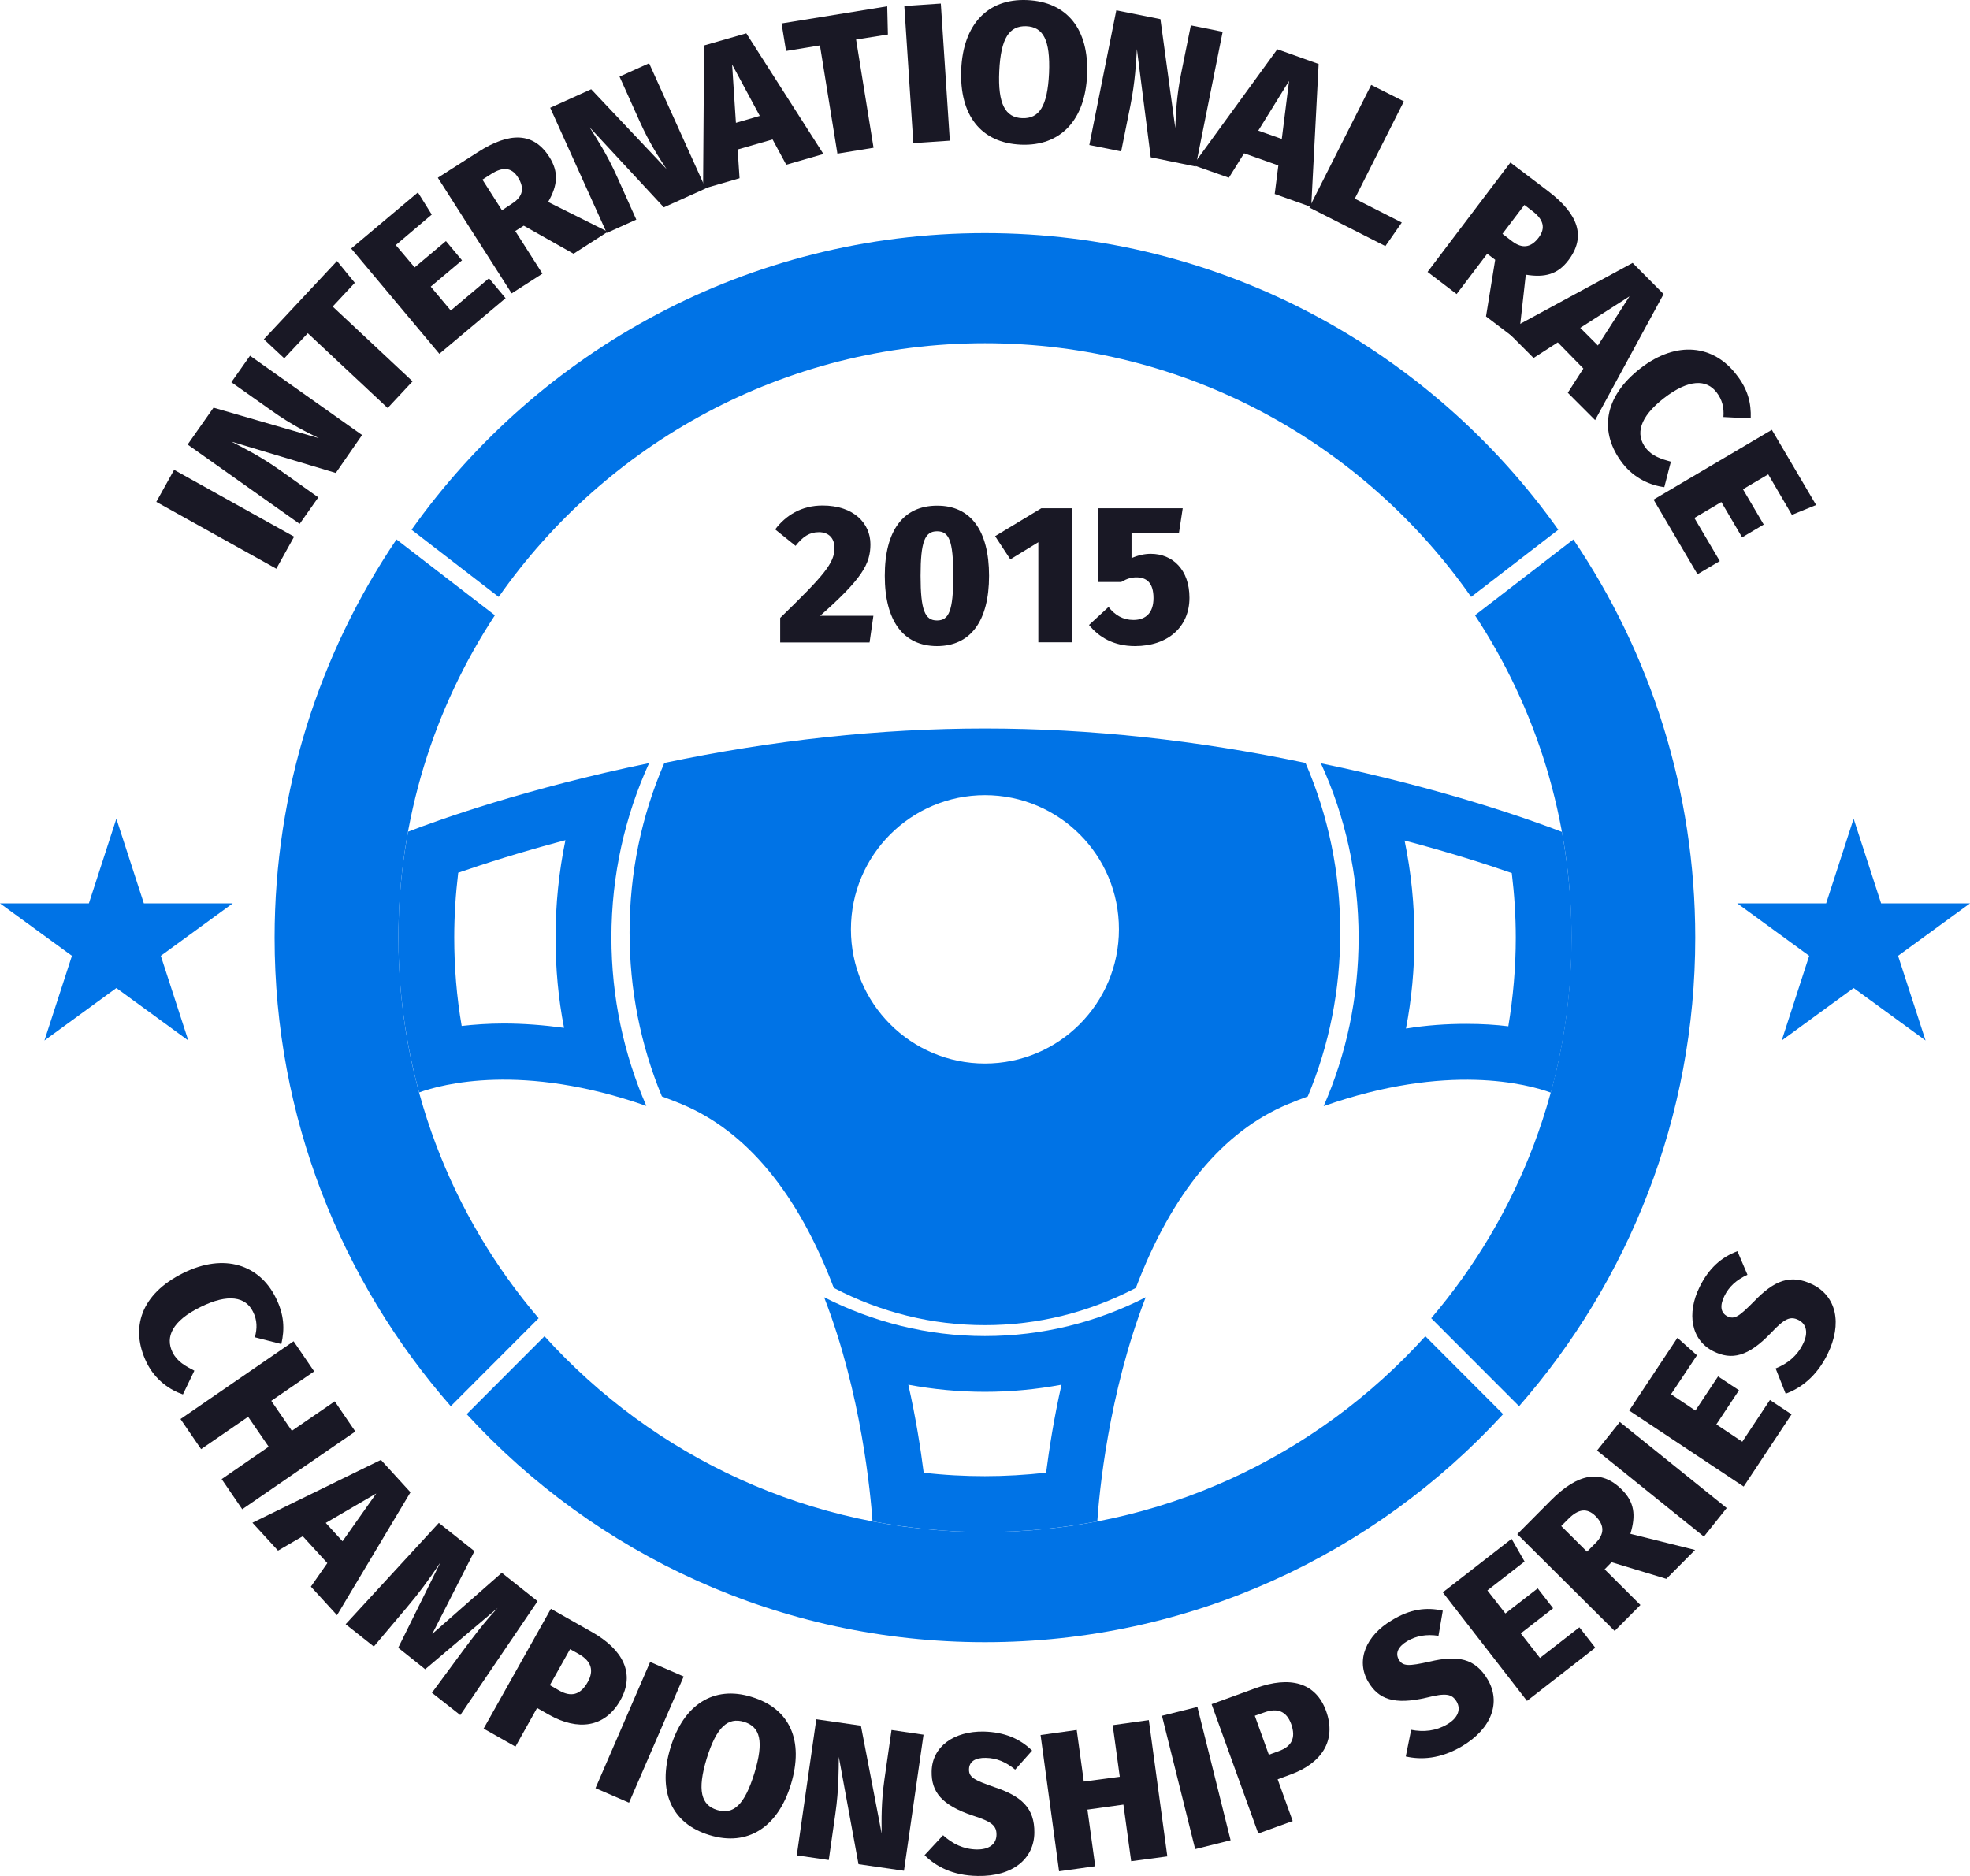
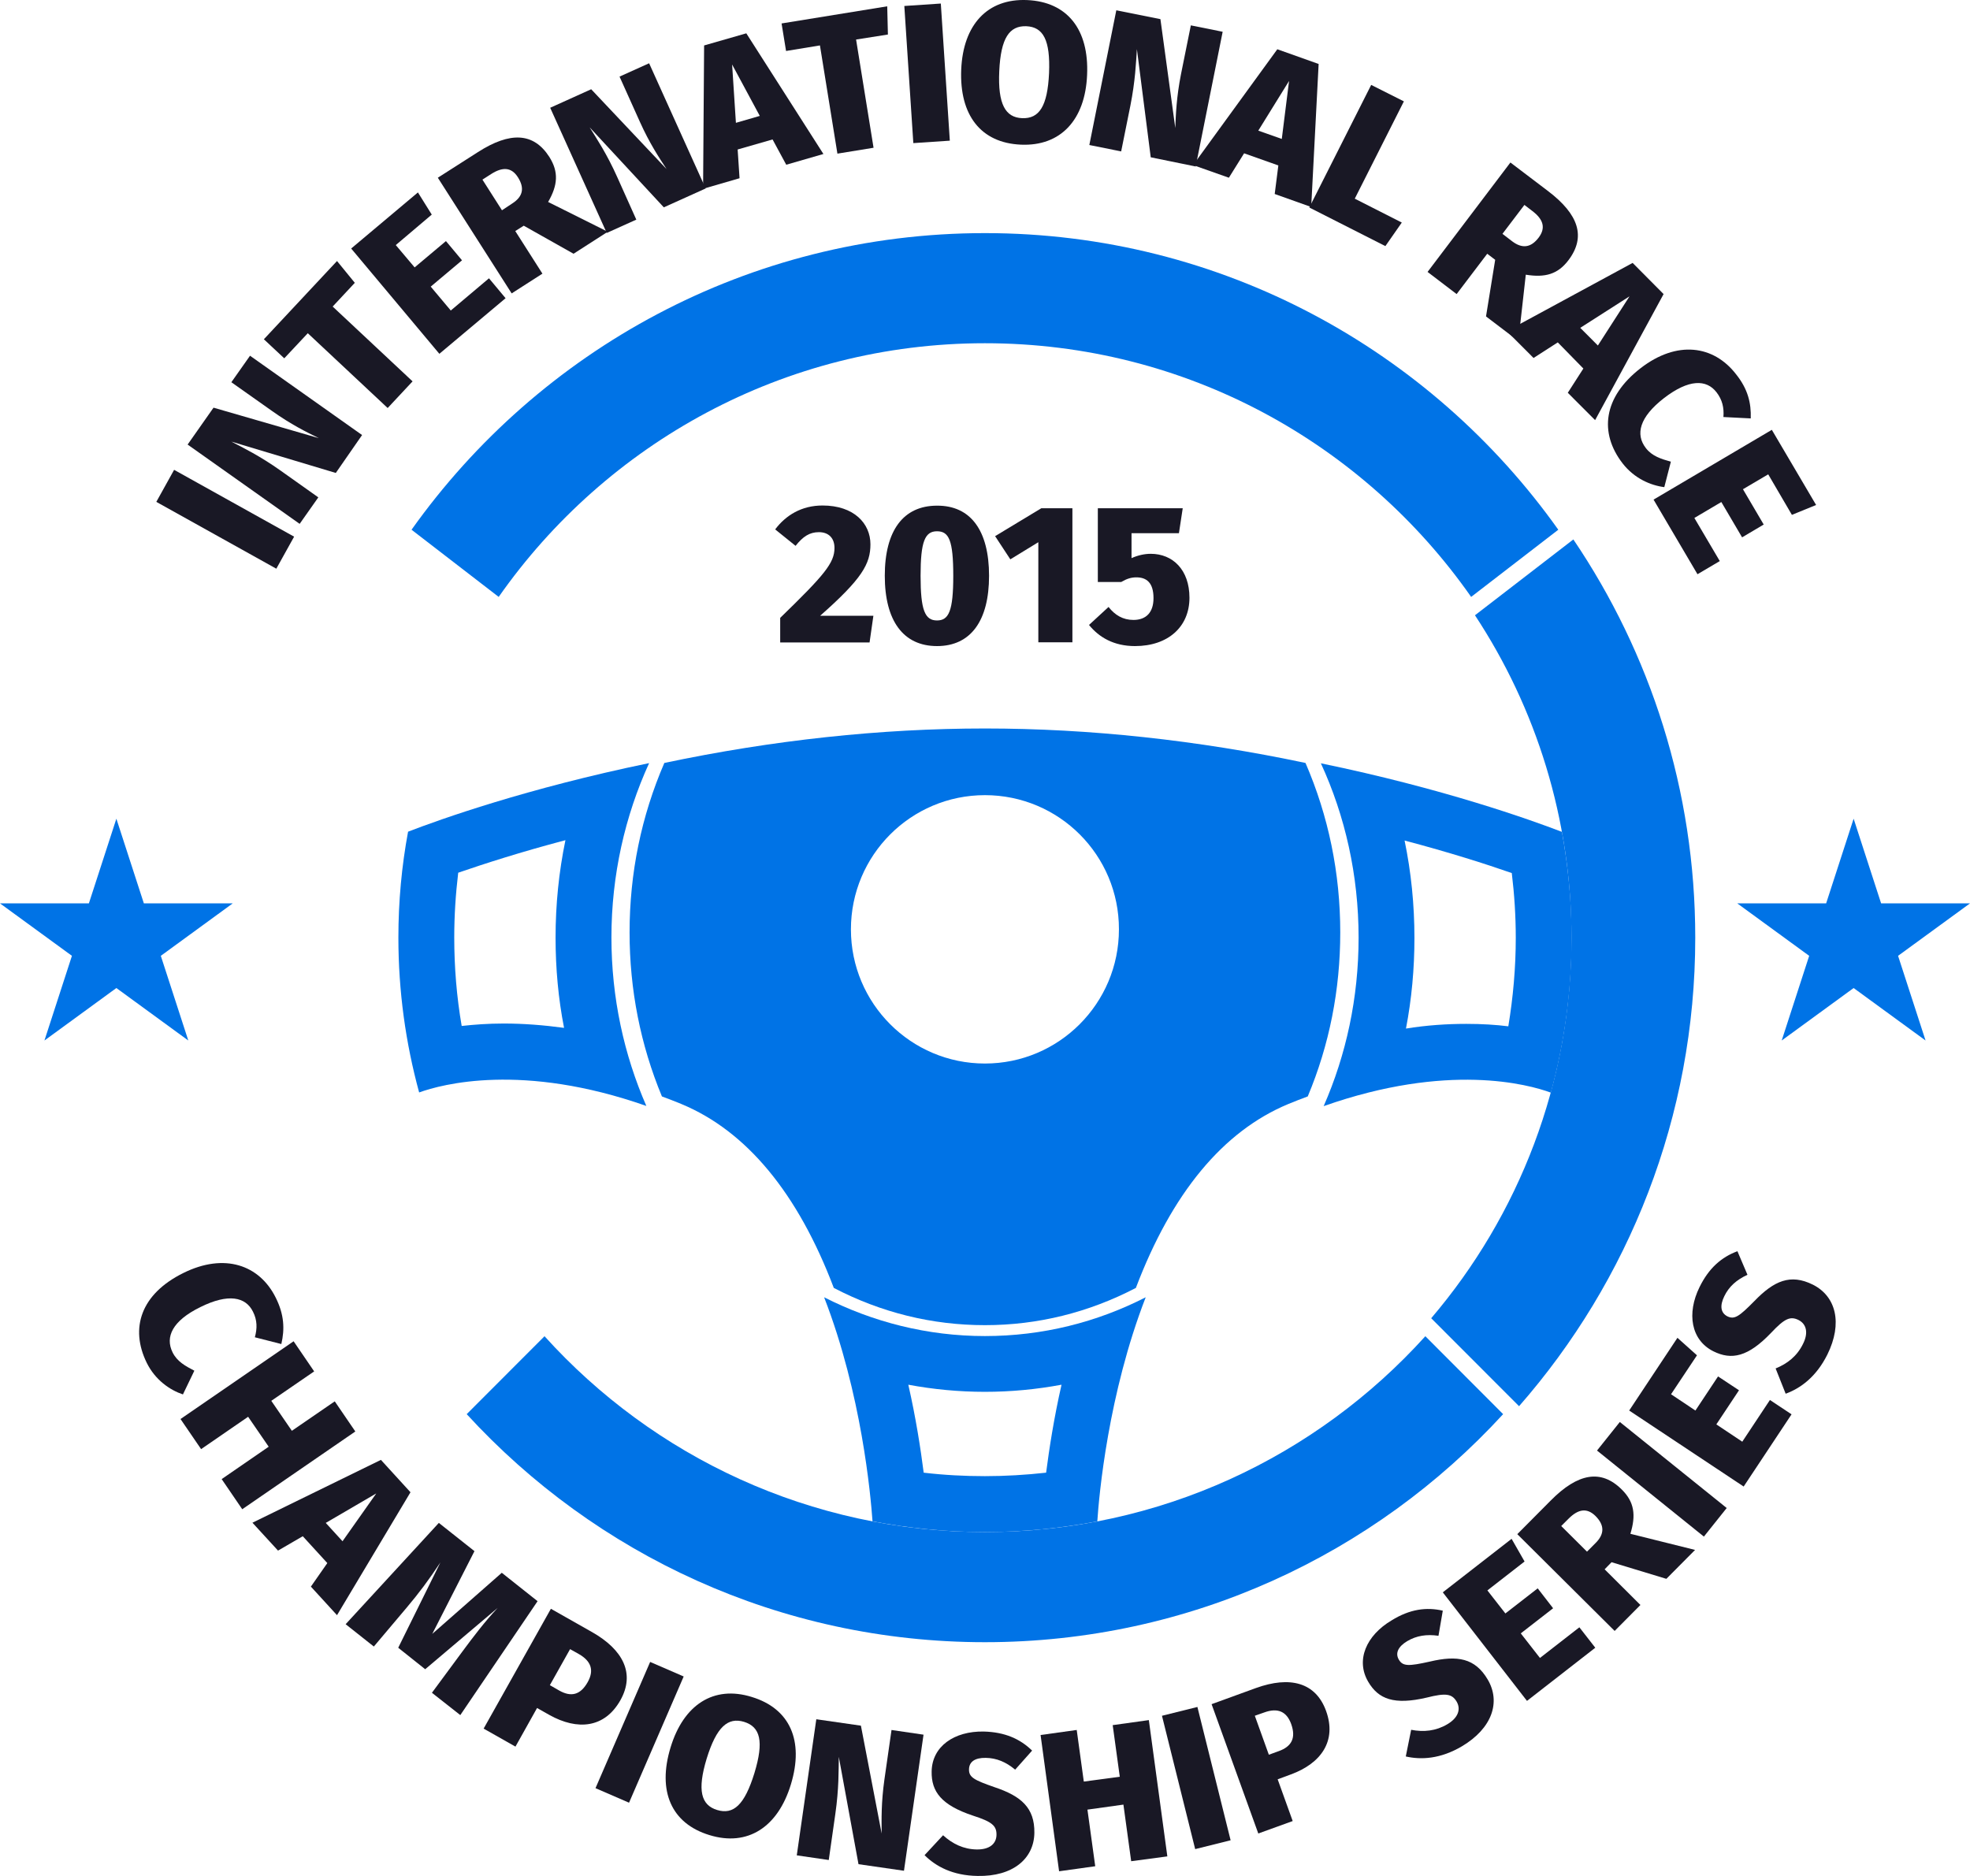
<svg xmlns="http://www.w3.org/2000/svg" width="84" height="80" viewBox="0 0 84 80" fill="none">
  <path d="M41.996 56.976C44.452 56.976 46.774 56.386 48.853 55.322C47.253 59.442 46.863 63.747 46.789 64.877C45.233 65.172 43.633 65.335 41.996 65.335C40.36 65.335 38.76 65.172 37.204 64.877C37.123 63.747 36.74 59.442 35.14 55.322C37.219 56.378 39.541 56.976 41.996 56.976ZM44.606 62.802C44.739 61.776 44.938 60.483 45.263 59.051C44.194 59.25 43.102 59.354 41.996 59.354C40.891 59.354 39.799 59.25 38.73 59.051C39.055 60.476 39.254 61.776 39.386 62.802C40.257 62.905 41.134 62.95 41.996 62.95C42.867 62.95 43.736 62.898 44.606 62.802Z" fill="#0073E6" />
  <path d="M41.997 56.511C39.748 56.511 37.58 55.979 35.553 54.923C34.019 50.877 31.829 48.234 29.057 47.082C28.777 46.964 28.497 46.86 28.224 46.757C27.31 44.557 26.845 42.201 26.845 39.764C26.845 37.232 27.347 34.803 28.327 32.536C32.95 31.561 37.551 31.066 41.997 31.066C46.45 31.066 51.051 31.561 55.666 32.536C56.647 34.803 57.148 37.232 57.148 39.764C57.148 42.209 56.684 44.557 55.762 46.757C55.489 46.86 55.209 46.964 54.929 47.082C52.149 48.241 49.967 50.877 48.433 54.923C46.42 55.972 44.253 56.511 41.997 56.511ZM41.997 33.909C38.841 33.909 36.283 36.471 36.283 39.632C36.283 42.792 38.841 45.354 41.997 45.354C45.152 45.354 47.711 42.792 47.711 39.632C47.718 36.471 45.16 33.909 41.997 33.909Z" fill="#0073E6" />
-   <path d="M16.988 39.987C16.988 46.174 19.236 51.837 22.967 56.216L19.221 59.967C14.547 54.629 11.709 47.636 11.709 39.987C11.709 33.703 13.626 27.855 16.906 23.004L21.102 26.238C18.506 30.188 16.988 34.914 16.988 39.987Z" fill="#0073E6" />
  <path d="M41.997 14.637C50.579 14.637 58.151 18.913 62.729 25.455L66.445 22.59C61.011 14.94 52.09 9.941 41.997 9.941C31.903 9.941 22.989 14.94 17.548 22.59L21.264 25.455C25.842 18.92 33.422 14.637 41.997 14.637Z" fill="#0073E6" />
  <path d="M41.997 65.334C34.55 65.334 27.848 62.108 23.218 56.983L19.9 60.306C25.385 66.287 33.252 70.031 41.997 70.031C50.741 70.031 58.608 66.28 64.093 60.306L60.776 56.983C56.145 62.108 49.451 65.334 41.997 65.334Z" fill="#0073E6" />
  <path d="M67.006 39.987C67.006 46.174 64.757 51.837 61.026 56.216L64.772 59.967C69.446 54.629 72.285 47.636 72.285 39.987C72.285 33.703 70.368 27.855 67.087 23.004L62.892 26.238C65.494 30.188 67.006 34.914 67.006 39.987Z" fill="#0073E6" />
  <path d="M56.44 47.171C57.399 44.985 57.93 42.556 57.93 39.986C57.93 37.321 57.355 34.795 56.322 32.551C61.513 33.621 65.236 34.95 66.6 35.475C66.866 36.944 67.013 38.45 67.013 39.994C67.013 42.275 66.703 44.49 66.128 46.595C65.162 46.24 61.734 45.303 56.44 47.171ZM62.523 43.663C63.187 43.663 63.784 43.7 64.314 43.767C64.521 42.519 64.632 41.256 64.632 39.994C64.632 39.071 64.573 38.148 64.462 37.232C63.363 36.848 61.815 36.353 59.891 35.844C60.171 37.195 60.311 38.583 60.311 40.001C60.311 41.315 60.193 42.6 59.95 43.863C60.82 43.722 61.682 43.663 62.523 43.663Z" fill="#0073E6" />
  <path d="M17.872 46.587C17.297 44.483 16.987 42.267 16.987 39.986C16.987 38.443 17.127 36.936 17.4 35.467C18.757 34.943 22.48 33.614 27.678 32.543C26.653 34.788 26.071 37.313 26.071 39.978C26.071 42.548 26.609 44.985 27.56 47.163C22.266 45.302 18.831 46.24 17.872 46.587ZM23.689 39.986C23.689 38.575 23.829 37.187 24.11 35.829C22.185 36.338 20.63 36.84 19.538 37.217C19.428 38.133 19.369 39.056 19.369 39.978C19.369 41.248 19.472 42.511 19.686 43.752C20.217 43.693 20.821 43.648 21.477 43.648C22.318 43.648 23.181 43.715 24.051 43.833C23.807 42.585 23.689 41.3 23.689 39.986Z" fill="#0073E6" />
  <path d="M37.115 23.211C37.115 24.045 36.761 24.68 34.97 26.26H37.241L37.078 27.397H33.267V26.349C35.154 24.517 35.582 24.008 35.582 23.366C35.582 22.945 35.331 22.694 34.918 22.694C34.52 22.694 34.24 22.878 33.923 23.277L33.053 22.576C33.51 21.97 34.181 21.557 35.073 21.557C36.415 21.557 37.115 22.325 37.115 23.211Z" fill="#191825" />
  <path d="M42.173 24.554C42.173 26.474 41.391 27.552 39.954 27.552C38.516 27.552 37.727 26.474 37.727 24.554C37.727 22.627 38.516 21.564 39.954 21.564C41.391 21.556 42.173 22.627 42.173 24.554ZM39.253 24.554C39.253 26.023 39.438 26.459 39.954 26.459C40.455 26.459 40.647 26.06 40.647 24.554C40.647 23.04 40.462 22.656 39.954 22.656C39.438 22.656 39.253 23.092 39.253 24.554Z" fill="#191825" />
  <path d="M44.274 27.397V23.122L43.08 23.853L42.431 22.864L44.4 21.675H45.727V27.39H44.274V27.397Z" fill="#191825" />
  <path d="M48.248 22.745V23.801C48.529 23.676 48.809 23.617 49.067 23.617C50.003 23.617 50.718 24.296 50.718 25.492C50.718 26.725 49.811 27.552 48.396 27.552C47.489 27.552 46.862 27.176 46.435 26.651L47.268 25.884C47.541 26.231 47.88 26.437 48.329 26.437C48.868 26.437 49.185 26.12 49.185 25.507C49.185 24.85 48.89 24.621 48.455 24.621C48.241 24.621 48.057 24.673 47.806 24.82H46.811V21.675H50.431L50.269 22.738H48.248V22.745Z" fill="#191825" />
  <path d="M11.782 24.252L6.665 21.402L7.424 20.036L12.541 22.886L11.782 24.252Z" fill="#191825" />
  <path d="M14.318 20.169L9.865 18.832C10.359 19.091 11.074 19.438 11.959 20.065L13.573 21.21L12.777 22.34L8 18.958L9.105 17.385L13.596 18.685C13.065 18.426 12.409 18.101 11.598 17.525L9.865 16.3L10.661 15.17L15.439 18.552L14.318 20.169Z" fill="#191825" />
  <path d="M14.185 13.073L17.592 16.263L16.53 17.4L13.124 14.21L12.121 15.28L11.251 14.468L14.37 11.131L15.129 12.061L14.185 13.073Z" fill="#191825" />
  <path d="M16.876 10.451L17.68 11.403L19.015 10.281L19.7 11.101L18.366 12.223L19.221 13.242L20.85 11.868L21.558 12.717L18.734 15.088L14.974 10.598L17.82 8.206L18.41 9.151L16.876 10.451Z" fill="#191825" />
  <path d="M21.971 9.853L23.129 11.67L21.817 12.512L18.669 7.579L20.379 6.486C21.75 5.608 22.753 5.645 23.424 6.693C23.829 7.336 23.785 7.897 23.372 8.613L25.916 9.883L24.456 10.821L22.333 9.625L21.971 9.853ZM21.839 8.679C22.289 8.391 22.384 8.03 22.082 7.557C21.809 7.129 21.433 7.107 20.939 7.424L20.571 7.66L21.404 8.967L21.839 8.679Z" fill="#191825" />
  <path d="M28.305 8.842L25.142 5.43C25.436 5.903 25.879 6.567 26.321 7.557L27.132 9.366L25.871 9.934L23.46 4.596L25.208 3.806L28.422 7.21C28.098 6.715 27.692 6.102 27.287 5.201L26.417 3.267L27.678 2.698L30.089 8.037L28.305 8.842Z" fill="#191825" />
  <path d="M31.453 6.375L31.534 7.601L29.979 8.052L30.023 1.938L31.822 1.421L35.11 6.567L33.525 7.025L32.942 5.947L31.453 6.375ZM31.217 2.75L31.379 5.238L32.397 4.943L31.217 2.75Z" fill="#191825" />
  <path d="M36.503 1.686L37.248 6.301L35.707 6.552L34.962 1.937L33.517 2.174L33.326 1L37.831 0.269L37.86 1.472L36.503 1.686Z" fill="#191825" />
  <path d="M38.944 6.103L38.56 0.255L40.116 0.151L40.5 5.999L38.944 6.103Z" fill="#191825" />
  <path d="M46.353 3.201C46.272 5.106 45.233 6.243 43.529 6.169C41.826 6.095 40.905 4.914 40.986 2.964C41.067 1.059 42.099 -0.07 43.795 0.003C45.505 0.077 46.442 1.251 46.353 3.201ZM42.608 3.031C42.542 4.448 42.873 5.01 43.581 5.039C44.311 5.069 44.665 4.537 44.731 3.119C44.79 1.702 44.481 1.148 43.758 1.118C43.043 1.096 42.674 1.613 42.608 3.031Z" fill="#191825" />
  <path d="M49.067 6.708L48.477 2.093C48.44 2.655 48.41 3.445 48.197 4.515L47.806 6.457L46.449 6.184L47.599 0.439L49.48 0.816L50.114 5.46C50.136 4.87 50.165 4.139 50.357 3.164L50.777 1.082L52.134 1.355L50.984 7.1L49.067 6.708Z" fill="#191825" />
  <path d="M53.048 6.538L52.399 7.579L50.873 7.04L54.464 2.101L56.226 2.728L55.909 8.827L54.353 8.273L54.508 7.055L53.048 6.538ZM54.965 3.452L53.653 5.571L54.655 5.925L54.965 3.452Z" fill="#191825" />
  <path d="M59.772 9.491L59.072 10.495L55.828 8.849L58.467 3.621L59.861 4.323L57.767 8.472L59.772 9.491Z" fill="#191825" />
  <path d="M63.415 10.821L62.11 12.541L60.871 11.596L64.403 6.93L66.017 8.155C67.315 9.145 67.632 10.097 66.88 11.094C66.423 11.7 65.877 11.847 65.059 11.714L64.742 14.542L63.363 13.494L63.754 11.079L63.415 10.821ZM64.477 10.289C64.897 10.607 65.273 10.577 65.612 10.127C65.914 9.721 65.811 9.359 65.347 9.005L65 8.739L64.064 9.972L64.477 10.289Z" fill="#191825" />
  <path d="M66.423 14.601L65.39 15.266L64.248 14.121L69.615 11.212L70.935 12.541L68.015 17.916L66.85 16.75L67.514 15.716L66.423 14.601ZM69.482 12.637L67.381 13.981L68.133 14.734L69.482 12.637Z" fill="#191825" />
  <path d="M74.651 17.843L73.486 17.784C73.516 17.392 73.442 17.052 73.191 16.728C72.764 16.174 72.012 16.159 70.95 16.979C69.903 17.791 69.726 18.522 70.176 19.105C70.441 19.452 70.825 19.57 71.245 19.689L70.965 20.774C70.382 20.7 69.689 20.405 69.188 19.762C68.178 18.455 68.362 16.934 69.955 15.701C71.503 14.505 73.066 14.719 74.025 15.96C74.533 16.595 74.673 17.193 74.651 17.843Z" fill="#191825" />
  <path d="M75.396 20.228L74.319 20.863L75.204 22.369L74.282 22.915L73.397 21.409L72.247 22.088L73.331 23.927L72.38 24.488L70.507 21.306L75.55 18.33L77.438 21.535L76.406 21.956L75.396 20.228Z" fill="#191825" />
  <path d="M11.996 57.316L10.867 57.028C10.971 56.651 10.971 56.297 10.786 55.935C10.477 55.307 9.739 55.145 8.538 55.743C7.351 56.327 7.034 57.013 7.358 57.67C7.55 58.062 7.904 58.254 8.287 58.453L7.8 59.465C7.247 59.28 6.621 58.852 6.259 58.121C5.529 56.637 6.009 55.182 7.815 54.288C9.57 53.417 11.067 53.941 11.76 55.344C12.121 56.068 12.143 56.681 11.996 57.316Z" fill="#191825" />
  <path d="M10.58 60.418L8.575 61.798L7.697 60.514L12.519 57.198L13.396 58.483L11.568 59.738L12.445 61.016L14.274 59.76L15.151 61.045L10.329 64.361L9.452 63.076L11.457 61.695L10.58 60.418Z" fill="#191825" />
  <path d="M12.91 65.512L11.855 66.125L10.764 64.936L16.242 62.256L17.503 63.637L14.37 68.879L13.256 67.661L13.957 66.657L12.91 65.512ZM16.043 63.688L13.89 64.944L14.605 65.726L16.043 63.688Z" fill="#191825" />
  <path d="M18.417 72.188L19.715 70.43C20.18 69.803 20.666 69.16 21.219 68.57L18.13 71.184L16.98 70.268L18.779 66.628C18.27 67.396 17.864 67.935 17.348 68.548L15.94 70.216L14.738 69.264L18.712 64.944L20.231 66.148L18.432 69.677L21.396 67.071L22.922 68.282L19.627 73.14L18.417 72.188Z" fill="#191825" />
  <path d="M25.238 69.596C26.579 70.356 27.088 71.375 26.454 72.505C25.783 73.694 24.626 73.805 23.424 73.133L22.9 72.837L21.979 74.484L20.622 73.716L23.49 68.606L25.238 69.596ZM23.844 72.092C24.338 72.372 24.744 72.298 25.061 71.73C25.333 71.243 25.223 70.844 24.677 70.534L24.308 70.327L23.446 71.863L23.844 72.092Z" fill="#191825" />
  <path d="M25.392 76.256L27.722 70.873L29.152 71.493L26.822 76.876L25.392 76.256Z" fill="#191825" />
  <path d="M33.724 76.093C33.171 77.917 31.881 78.759 30.251 78.257C28.622 77.762 28.025 76.381 28.592 74.521C29.145 72.697 30.428 71.862 32.05 72.365C33.68 72.859 34.292 74.225 33.724 76.093ZM30.133 74.993C29.72 76.352 29.897 76.979 30.576 77.186C31.276 77.4 31.748 76.972 32.168 75.613C32.581 74.255 32.419 73.642 31.726 73.428C31.04 73.221 30.553 73.635 30.133 74.993Z" fill="#191825" />
  <path d="M36.606 79.498L35.766 74.92C35.758 75.481 35.773 76.278 35.618 77.356L35.338 79.32L33.974 79.121L34.807 73.317L36.709 73.591L37.594 78.191C37.587 77.6 37.572 76.869 37.712 75.88L38.014 73.775L39.379 73.975L38.545 79.778L36.606 79.498Z" fill="#191825" />
  <path d="M44.009 74.654L43.286 75.466C42.895 75.141 42.497 74.971 42.033 74.964C41.576 74.956 41.325 75.126 41.318 75.451C41.31 75.791 41.532 75.909 42.401 76.212C43.552 76.596 44.119 77.098 44.105 78.161C44.09 79.268 43.183 80.029 41.686 79.999C40.617 79.985 39.895 79.586 39.423 79.113L40.212 78.264C40.617 78.633 41.089 78.862 41.65 78.87C42.188 78.877 42.483 78.633 42.49 78.249C42.497 77.858 42.298 77.688 41.495 77.43C40.138 76.98 39.71 76.403 39.725 75.547C39.74 74.476 40.684 73.819 41.944 73.841C42.844 73.864 43.493 74.151 44.009 74.654Z" fill="#191825" />
  <path d="M46.368 77.171L46.7 79.585L45.159 79.8L44.37 73.989L45.911 73.774L46.213 75.975L47.747 75.768L47.445 73.568L48.986 73.353L49.775 79.165L48.233 79.371L47.902 76.957L46.368 77.171Z" fill="#191825" />
  <path d="M50.962 78.855L49.546 73.169L51.057 72.793L52.473 78.478L50.962 78.855Z" fill="#191825" />
  <path d="M53.55 71.987C55.002 71.463 56.101 71.743 56.543 72.962C57.008 74.246 56.329 75.199 55.039 75.671L54.479 75.878L55.12 77.658L53.653 78.189L51.662 72.674L53.55 71.987ZM54.53 74.675C55.061 74.483 55.275 74.128 55.054 73.516C54.862 72.991 54.486 72.814 53.904 73.028L53.505 73.168L54.103 74.83L54.53 74.675Z" fill="#191825" />
  <path d="M61.52 68.687L61.336 69.758C60.834 69.684 60.399 69.751 60.001 69.987C59.61 70.223 59.485 70.504 59.647 70.777C59.817 71.065 60.068 71.058 60.967 70.858C62.147 70.578 62.899 70.71 63.437 71.626C63.997 72.579 63.629 73.701 62.338 74.469C61.417 75.015 60.591 75.052 59.942 74.904L60.171 73.767C60.709 73.871 61.225 73.819 61.712 73.531C62.176 73.258 62.301 72.889 62.11 72.564C61.911 72.231 61.653 72.187 60.834 72.394C59.441 72.719 58.777 72.46 58.342 71.722C57.797 70.799 58.254 69.743 59.337 69.101C60.112 68.621 60.819 68.525 61.52 68.687Z" fill="#191825" />
  <path d="M63.422 67.823L64.189 68.805L65.567 67.735L66.224 68.584L64.845 69.655L65.663 70.703L67.344 69.396L68.022 70.267L65.11 72.534L61.52 67.905L64.454 65.623L65.007 66.59L63.422 67.823Z" fill="#191825" />
  <path d="M68.421 66.923L69.947 68.444L68.848 69.551L64.697 65.424L66.128 63.984C67.278 62.825 68.266 62.64 69.15 63.519C69.689 64.05 69.763 64.612 69.519 65.409L72.277 66.096L71.053 67.329L68.716 66.62L68.421 66.923ZM68.037 65.8C68.413 65.424 68.428 65.047 68.03 64.648C67.669 64.294 67.3 64.346 66.88 64.767L66.57 65.077L67.669 66.17L68.037 65.8Z" fill="#191825" />
  <path d="M72.653 65.528L68.096 61.858L69.069 60.64L73.626 64.309L72.653 65.528Z" fill="#191825" />
  <path d="M71.252 59.458L72.292 60.152L73.257 58.697L74.15 59.288L73.184 60.743L74.29 61.481L75.469 59.702L76.391 60.314L74.349 63.393L69.468 60.152L71.525 57.051L72.358 57.797L71.252 59.458Z" fill="#191825" />
  <path d="M74.083 53.358L74.511 54.363C74.046 54.577 73.722 54.865 73.523 55.278C73.324 55.684 73.368 55.987 73.655 56.135C73.958 56.282 74.157 56.142 74.805 55.485C75.646 54.614 76.347 54.311 77.298 54.783C78.286 55.278 78.581 56.423 77.917 57.767C77.438 58.726 76.767 59.206 76.14 59.435L75.712 58.357C76.221 58.151 76.627 57.826 76.877 57.316C77.121 56.836 77.025 56.46 76.686 56.29C76.339 56.12 76.096 56.223 75.521 56.836C74.533 57.87 73.832 58.01 73.058 57.626C72.1 57.146 71.915 56.009 72.468 54.887C72.866 54.075 73.405 53.609 74.083 53.358Z" fill="#191825" />
  <path d="M4.962 34.913L6.134 38.524H9.924L6.857 40.761L8.029 44.372L4.962 42.134L1.895 44.372L3.067 40.761L0 38.524H3.79L4.962 34.913Z" fill="#0073E6" />
  <path d="M79.038 34.913L77.866 38.524H74.076L77.143 40.761L75.971 44.372L79.038 42.134L82.105 44.372L80.933 40.761L84 38.524H80.21L79.038 34.913Z" fill="#0073E6" />
</svg>